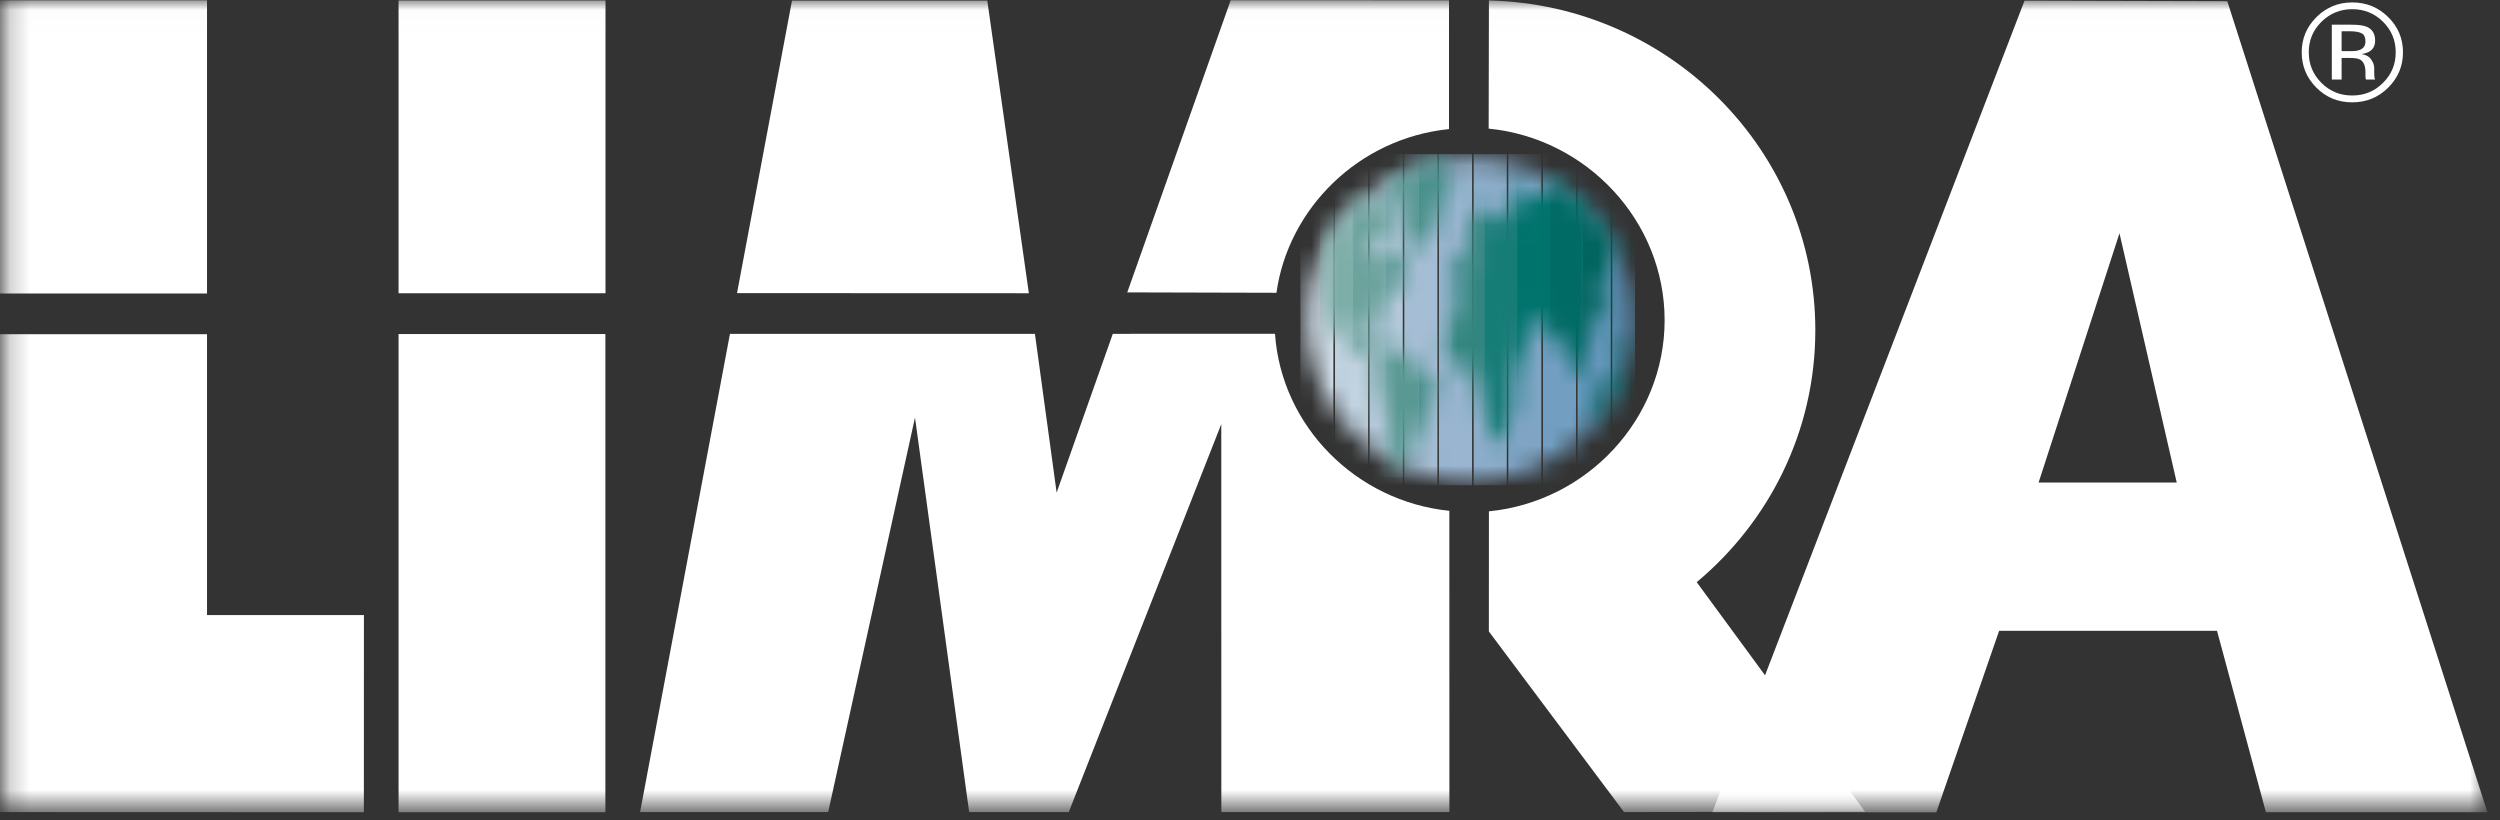
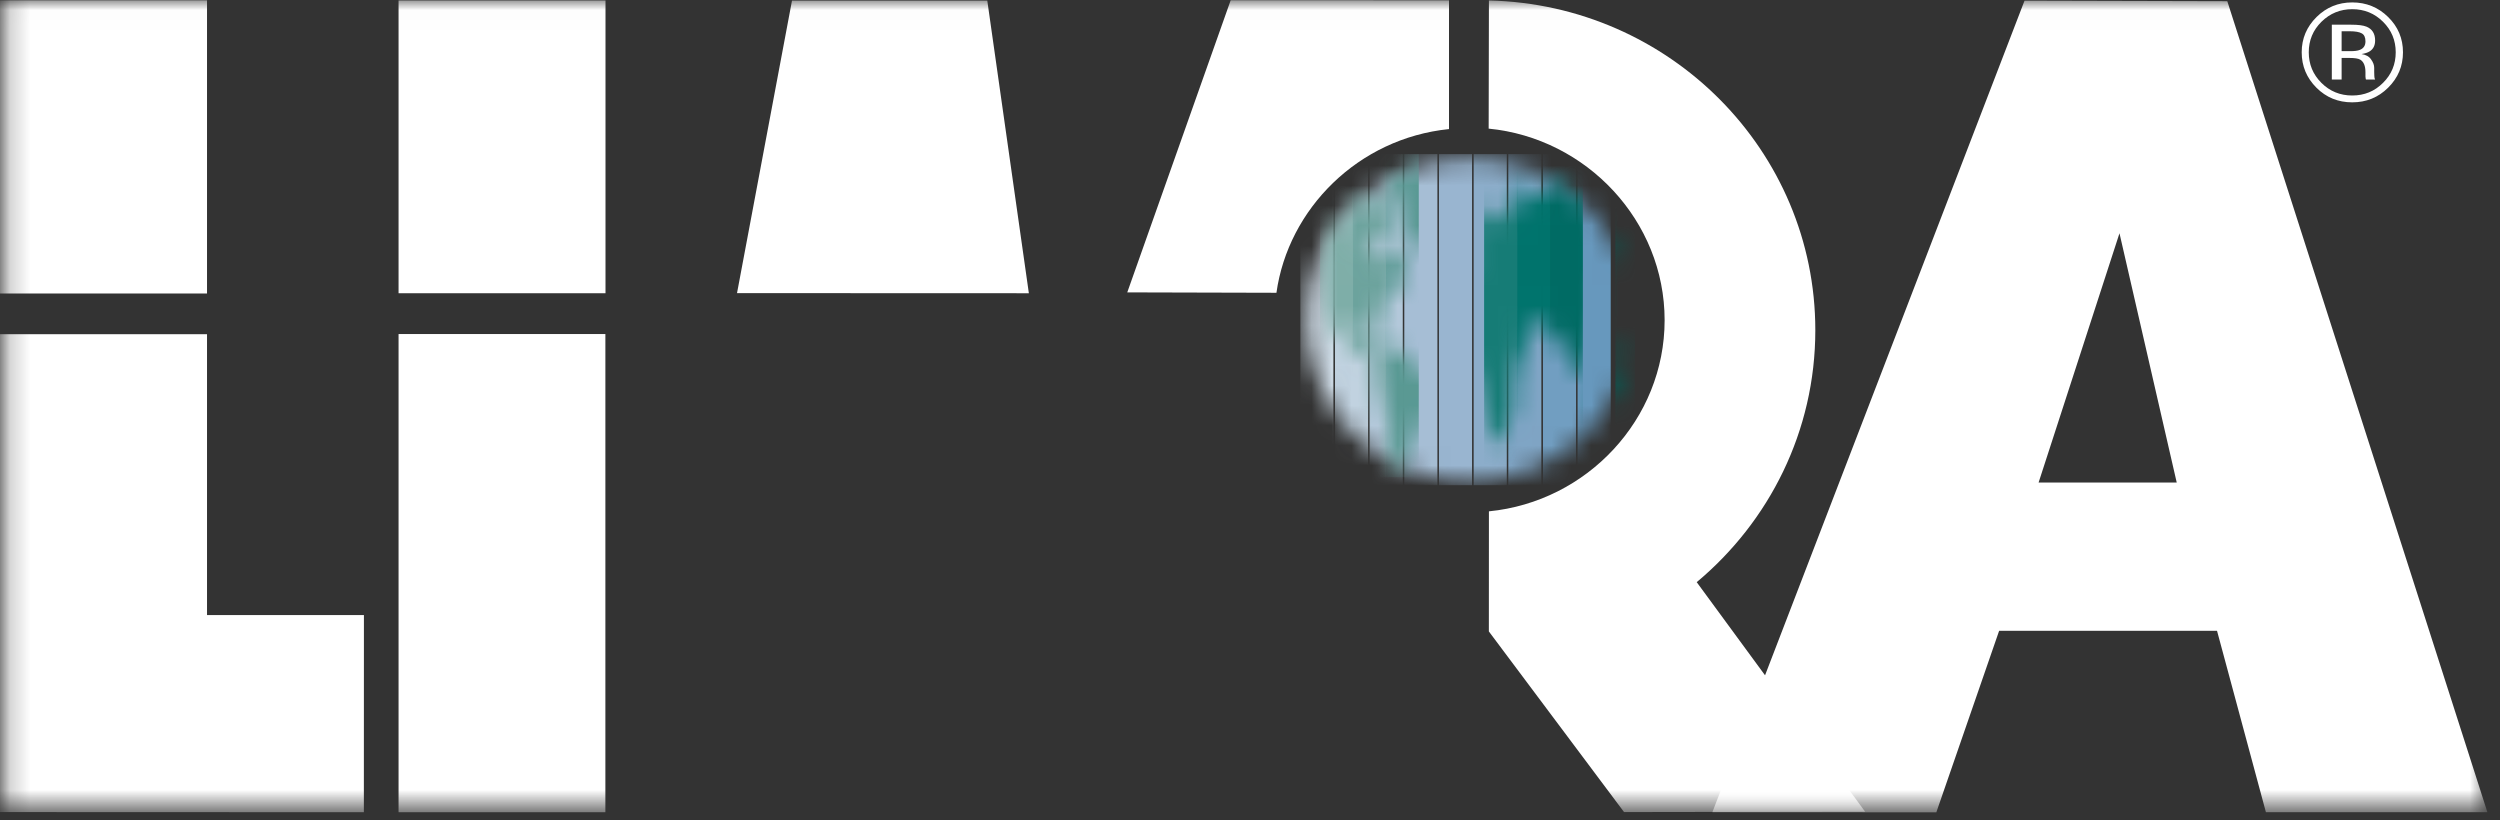
<svg xmlns="http://www.w3.org/2000/svg" xmlns:xlink="http://www.w3.org/1999/xlink" width="125px" height="41px" viewBox="0 0 125 41" version="1.1">
  <rect x="0" y="0" width="125" height="41" fill="#333333" stroke="none" />
  <title>LIMRA logo_2color Copy</title>
  <desc>Created with Sketch.</desc>
  <defs>
    <path d="M0.218,8.225 C0.218,3.761 3.892,0.141 8.42,0.141 C12.944,0.141 16.615,3.761 16.615,8.225 C16.615,12.689 12.944,16.308 8.42,16.308 C3.892,16.308 0.218,12.689 0.218,8.225 Z" id="path-1" />
    <path d="M0.609,5.816 L0.609,5.735 L0.668,4.805 L0.668,4.805 C1.219,3.644 2.042,2.634 3.055,1.853 L3.864,2.628 L4.524,3.633 L3.608,4.132 L3.608,3.58 L3.254,3.984 L2.748,4.884 L3.254,5.436 L3.458,4.635 L4.121,4.385 L5.187,6.09 L4.677,6.438 L4.121,6.74 L3.608,7.844 L3.458,8.645 L4.32,9.348 L4.014,9.348 L3.458,9.046 L3.151,8.396 L2.591,8.396 L2.591,8.997 L3.098,9.098 L3.458,9.499 L3.561,9.949 L4.727,9.7 L5.8,10.902 L6.456,11.105 L6.203,12.357 L4.98,15.165 L4.845,15.646 C4.593,15.538 4.348,15.418 4.11,15.287 L4.067,13.208 L3.458,11.657 L3.711,10.652 L2.591,9.9 L1.729,9.148 L0.862,7.995 L0.609,5.816 L0.609,5.816 Z M14.267,13.549 L14.484,11.637 L15.351,10.783 L15.907,10.694 C15.561,11.759 14.997,12.728 14.267,13.549 L14.267,13.549 Z M15.972,10.485 L15.351,9.772 L16.214,9.379 C16.159,9.757 16.078,10.126 15.972,10.485 L15.972,10.485 Z M15.419,4.583 L14.648,6.589 L14.798,7.995 L14.185,8.346 L14.135,9.348 L13.848,9.512 L14.085,10.701 L13.498,10.846 L13.169,10.15 L12.969,9.397 L12.812,8.547 L12.206,9.847 L11.596,8.294 L11.133,7.942 L11.133,8.596 L10.677,8.997 L10.983,9.7 L10.32,10.701 L10.27,12.508 L9.761,14.209 L9.254,14.311 L8.595,11.752 L8.238,10.603 L7.525,10.701 L6.812,9.749 L6.866,8.846 L7.425,7.942 L7.372,7.243 L7.322,6.438 L7.575,5.988 L7.215,5.788 L7.312,5.223 L7.728,4.635 L8.042,5.397 L8.388,5.035 L7.888,4.26 L8.058,3.551 L8.798,2.529 L9.407,2.881 L9.664,3.38 L10.374,2.881 L10.27,2.431 L10.527,1.728 L10.933,1.577 L11.44,2.227 L12.102,1.626 L12.177,1.211 C13.563,1.996 14.695,3.171 15.419,4.583 L15.419,4.583 Z M6.934,0.223 L7.322,1.324 L6.709,1.925 L6.612,3.331 L6.356,3.38 L5.54,4.884 L5.033,4.083 L4.83,2.628 L4.27,2.628 L4.085,1.176 C4.95,0.696 5.912,0.366 6.934,0.223 L6.934,0.223 Z" id="path-3" />
    <polygon id="path-5" points="0.2 40.42 0.2 0.013 124.37 0.013 124.37 40.42" />
  </defs>
  <g id="Symbols" stroke="none" stroke-width="1" fill="none" fill-rule="evenodd">
    <g id="footer" transform="translate(-249, -559)">
      <g id="FOOTER">
        <g id="LIMRA-logo_2color-Copy" transform="translate(249, 559)">
          <g id="Group-12" transform="translate(65.07, 7.771)">
            <mask id="mask-2" fill="white">
              <use xlink:href="#path-1" />
            </mask>
            <g id="Clip-2" />
-             <polygon id="Fill-1" fill="#5B91B8" mask="url(#mask-2)" points="15.545 16.489 16.681 16.489 16.681 -0.066 15.545 -0.066" />
            <polygon id="Fill-3" fill="#6798BD" mask="url(#mask-2)" points="13.81 16.489 15.466 16.489 15.466 -0.066 13.81 -0.066" />
            <polygon id="Fill-4" fill="#719EC1" mask="url(#mask-2)" points="12.078 16.489 13.733 16.489 13.733 -0.066 12.078 -0.066" />
            <polygon id="Fill-5" fill="#7FA5C5" mask="url(#mask-2)" points="10.345 16.489 11.998 16.489 11.998 -0.066 10.345 -0.066" />
            <polygon id="Fill-6" fill="#8CADCA" mask="url(#mask-2)" points="8.613 16.489 10.269 16.489 10.269 -0.066 8.613 -0.066" />
            <polygon id="Fill-7" fill="#99B5D0" mask="url(#mask-2)" points="6.877 16.489 8.533 16.489 8.533 -0.066 6.877 -0.066" />
            <polygon id="Fill-8" fill="#A6BED5" mask="url(#mask-2)" points="5.145 16.489 6.801 16.489 6.801 -0.066 5.145 -0.066" />
            <polygon id="Fill-9" fill="#B3C8DA" mask="url(#mask-2)" points="3.409 16.489 5.068 16.489 5.068 -0.066 3.409 -0.066" />
            <polygon id="Fill-10" fill="#C1D2E0" mask="url(#mask-2)" points="1.68 16.489 3.336 16.489 3.336 -0.066 1.68 -0.066" />
            <polygon id="Fill-11" fill="#CEDBE6" mask="url(#mask-2)" points="-0.052 16.489 1.6 16.489 1.6 -0.066 -0.052 -0.066" />
          </g>
          <g id="Group-24" transform="translate(65.388, 7.771)">
            <mask id="mask-4" fill="white">
              <use xlink:href="#path-3" />
            </mask>
            <g id="Clip-14" />
            <polygon id="Fill-13" fill="#005F57" mask="url(#mask-4)" points="15.384 16.091 16.363 16.091 16.363 -0.066 15.384 -0.066" />
-             <polygon id="Fill-15" fill="#00655E" mask="url(#mask-4)" points="13.742 16.091 15.397 16.091 15.397 -0.066 13.742 -0.066" />
            <polygon id="Fill-16" fill="#006B64" mask="url(#mask-4)" points="12.102 16.091 13.755 16.091 13.755 -0.066 12.102 -0.066" />
            <polygon id="Fill-17" fill="#00736C" mask="url(#mask-4)" points="10.457 16.091 12.116 16.091 12.116 -0.066 10.457 -0.066" />
            <polygon id="Fill-18" fill="#167C76" mask="url(#mask-4)" points="8.818 16.091 10.477 16.091 10.477 -0.066 8.818 -0.066" />
-             <polygon id="Fill-19" fill="#32867F" mask="url(#mask-4)" points="7.179 16.091 8.831 16.091 8.831 -0.066 7.179 -0.066" />
-             <polygon id="Fill-20" fill="#468F89" mask="url(#mask-4)" points="5.536 16.091 7.192 16.091 7.192 -0.066 5.536 -0.066" />
            <polygon id="Fill-21" fill="#599993" mask="url(#mask-4)" points="3.891 16.091 5.55 16.091 5.55 -0.066 3.891 -0.066" />
            <polygon id="Fill-22" fill="#6CA39D" mask="url(#mask-4)" points="2.252 16.091 3.904 16.091 3.904 -0.066 2.252 -0.066" />
            <polygon id="Fill-23" fill="#7EAEA8" mask="url(#mask-4)" points="0.609 16.091 2.265 16.091 2.265 -0.066 0.609 -0.066" />
          </g>
          <g id="Group-35">
            <mask id="mask-6" fill="white">
              <use xlink:href="#path-5" />
            </mask>
            <g id="Clip-26" />
            <polyline id="Fill-25" fill="#FFFFFF" mask="url(#mask-6)" points="0 16.709 0 40.604 18.193 40.611 18.196 30.754 10.351 30.754 10.351 16.709 0 16.709" />
            <polygon id="Fill-27" fill="#FFFFFF" mask="url(#mask-6)" points="0 14.675 10.351 14.675 10.351 0.016 0 0.016" />
            <polygon id="Fill-28" fill="#FFFFFF" mask="url(#mask-6)" points="19.928 14.662 30.275 14.662 30.275 0.023 19.928 0.023" />
            <polygon id="Fill-29" fill="#FFFFFF" mask="url(#mask-6)" points="19.928 40.611 30.269 40.611 30.269 16.702 19.928 16.702" />
            <polyline id="Fill-30" fill="#FFFFFF" mask="url(#mask-6)" points="36.851 14.656 51.443 14.662 49.364 0.029 39.6 0.029 36.851 14.656" />
            <path d="M72.45,6.454 C67.906,6.917 64.409,10.445 63.822,14.639 L56.363,14.619 L61.534,0.013 L72.45,0.016 L72.45,6.454" id="Fill-31" fill="#FFFFFF" mask="url(#mask-6)" />
-             <path d="M36.498,16.692 L51.746,16.692 L52.832,24.631 L55.64,16.692 L63.749,16.689 C64.075,21.327 67.81,25.068 72.467,25.541 L72.47,40.604 L61.067,40.604 L61.064,21.205 L53.438,40.604 L48.458,40.604 L45.75,20.877 L41.409,40.604 L32.004,40.604 L36.498,16.692" id="Fill-32" fill="#FFFFFF" mask="url(#mask-6)" />
            <path d="M110.851,31.539 L99.957,31.539 L96.816,40.617 L85.619,40.611 L101.227,0.032 L111.364,0.059 L124.37,40.611 L113.296,40.611 L110.851,31.539 Z M108.836,24.125 L105.974,11.663 L101.93,24.125 L108.836,24.125 L108.836,24.125 Z" id="Fill-33" fill="#FFFFFF" mask="url(#mask-6)" />
            <path d="M74.443,31.572 L74.446,25.567 C79.35,25.084 83.231,20.969 83.231,16.009 C83.231,11.049 79.336,6.91 74.433,6.431 L74.446,0.023 C83.497,0.236 90.766,7.538 90.766,16.511 C90.766,21.563 88.461,26.08 84.836,29.108 L93.255,40.585 L81.202,40.604 L74.443,31.572" id="Fill-34" fill="#FFFFFF" mask="url(#mask-6)" />
          </g>
          <path d="M117.564,1.235 C117.91,1.235 118.16,1.267 118.323,1.333 C118.61,1.451 118.756,1.681 118.756,2.026 C118.756,2.272 118.666,2.453 118.483,2.568 C118.387,2.631 118.25,2.673 118.077,2.703 C118.293,2.736 118.456,2.824 118.553,2.969 C118.66,3.117 118.71,3.255 118.71,3.393 L118.71,3.596 C118.71,3.659 118.71,3.728 118.716,3.8 C118.72,3.872 118.73,3.921 118.74,3.941 L118.756,3.977 L118.297,3.977 C118.293,3.967 118.293,3.958 118.29,3.948 C118.287,3.938 118.287,3.931 118.283,3.918 L118.273,3.829 L118.273,3.613 C118.273,3.294 118.183,3.084 118.01,2.982 C117.91,2.923 117.727,2.897 117.467,2.897 L117.081,2.897 L117.081,3.977 L116.591,3.977 L116.591,1.235 L117.564,1.235 Z M118.087,1.668 C117.967,1.599 117.767,1.563 117.497,1.563 L117.081,1.563 L117.081,2.558 L117.52,2.558 C117.727,2.558 117.883,2.539 117.987,2.496 C118.177,2.424 118.273,2.279 118.273,2.069 C118.273,1.868 118.21,1.734 118.087,1.668 Z M119.406,4.385 C118.913,4.874 118.313,5.117 117.61,5.117 C116.907,5.117 116.311,4.874 115.821,4.385 C115.332,3.895 115.085,3.307 115.085,2.614 C115.085,1.924 115.335,1.34 115.828,0.85 C116.321,0.364 116.914,0.121 117.61,0.121 C118.313,0.121 118.913,0.364 119.406,0.85 C119.902,1.336 120.149,1.924 120.149,2.614 C120.149,3.304 119.902,3.895 119.406,4.385 Z M116.071,1.09 C115.648,1.51 115.438,2.02 115.438,2.614 C115.438,3.212 115.648,3.721 116.068,4.141 C116.491,4.565 117.007,4.775 117.61,4.775 C118.217,4.775 118.73,4.565 119.153,4.141 C119.576,3.721 119.786,3.212 119.786,2.614 C119.786,2.02 119.576,1.51 119.153,1.09 C118.73,0.67 118.217,0.459 117.61,0.459 C117.014,0.459 116.498,0.67 116.071,1.09 L116.071,1.09 Z" id="Fill-36" fill="#FFFFFF" />
        </g>
      </g>
    </g>
  </g>
</svg>